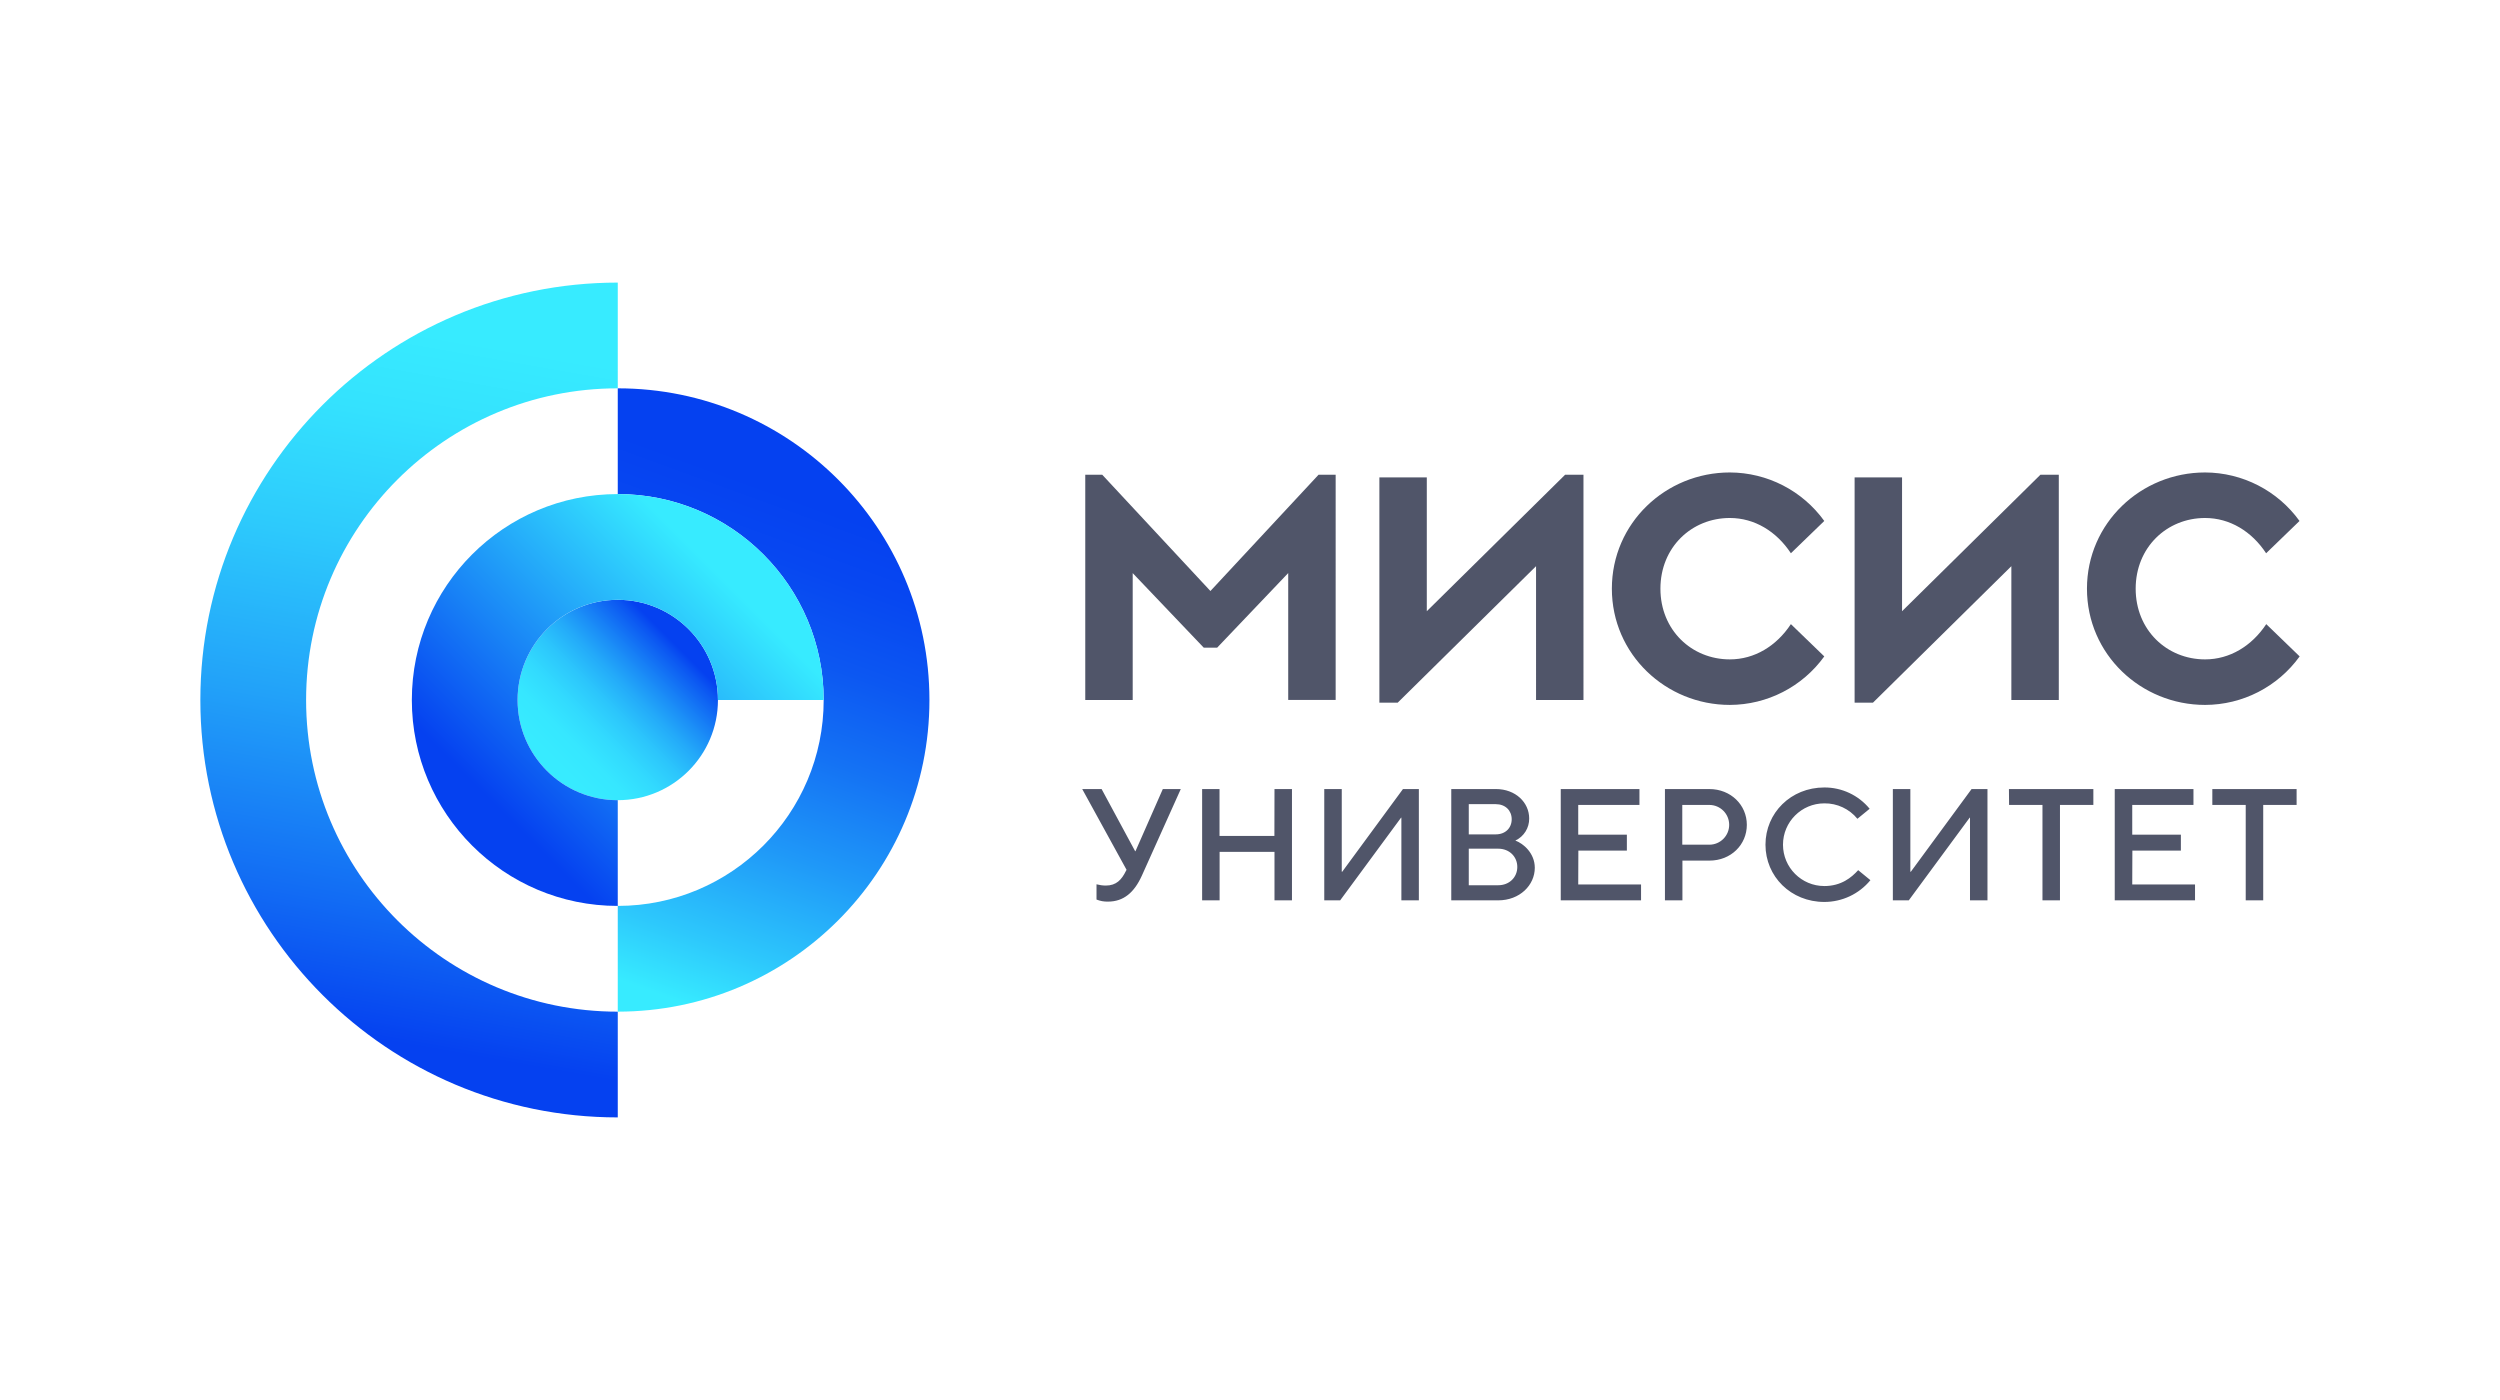
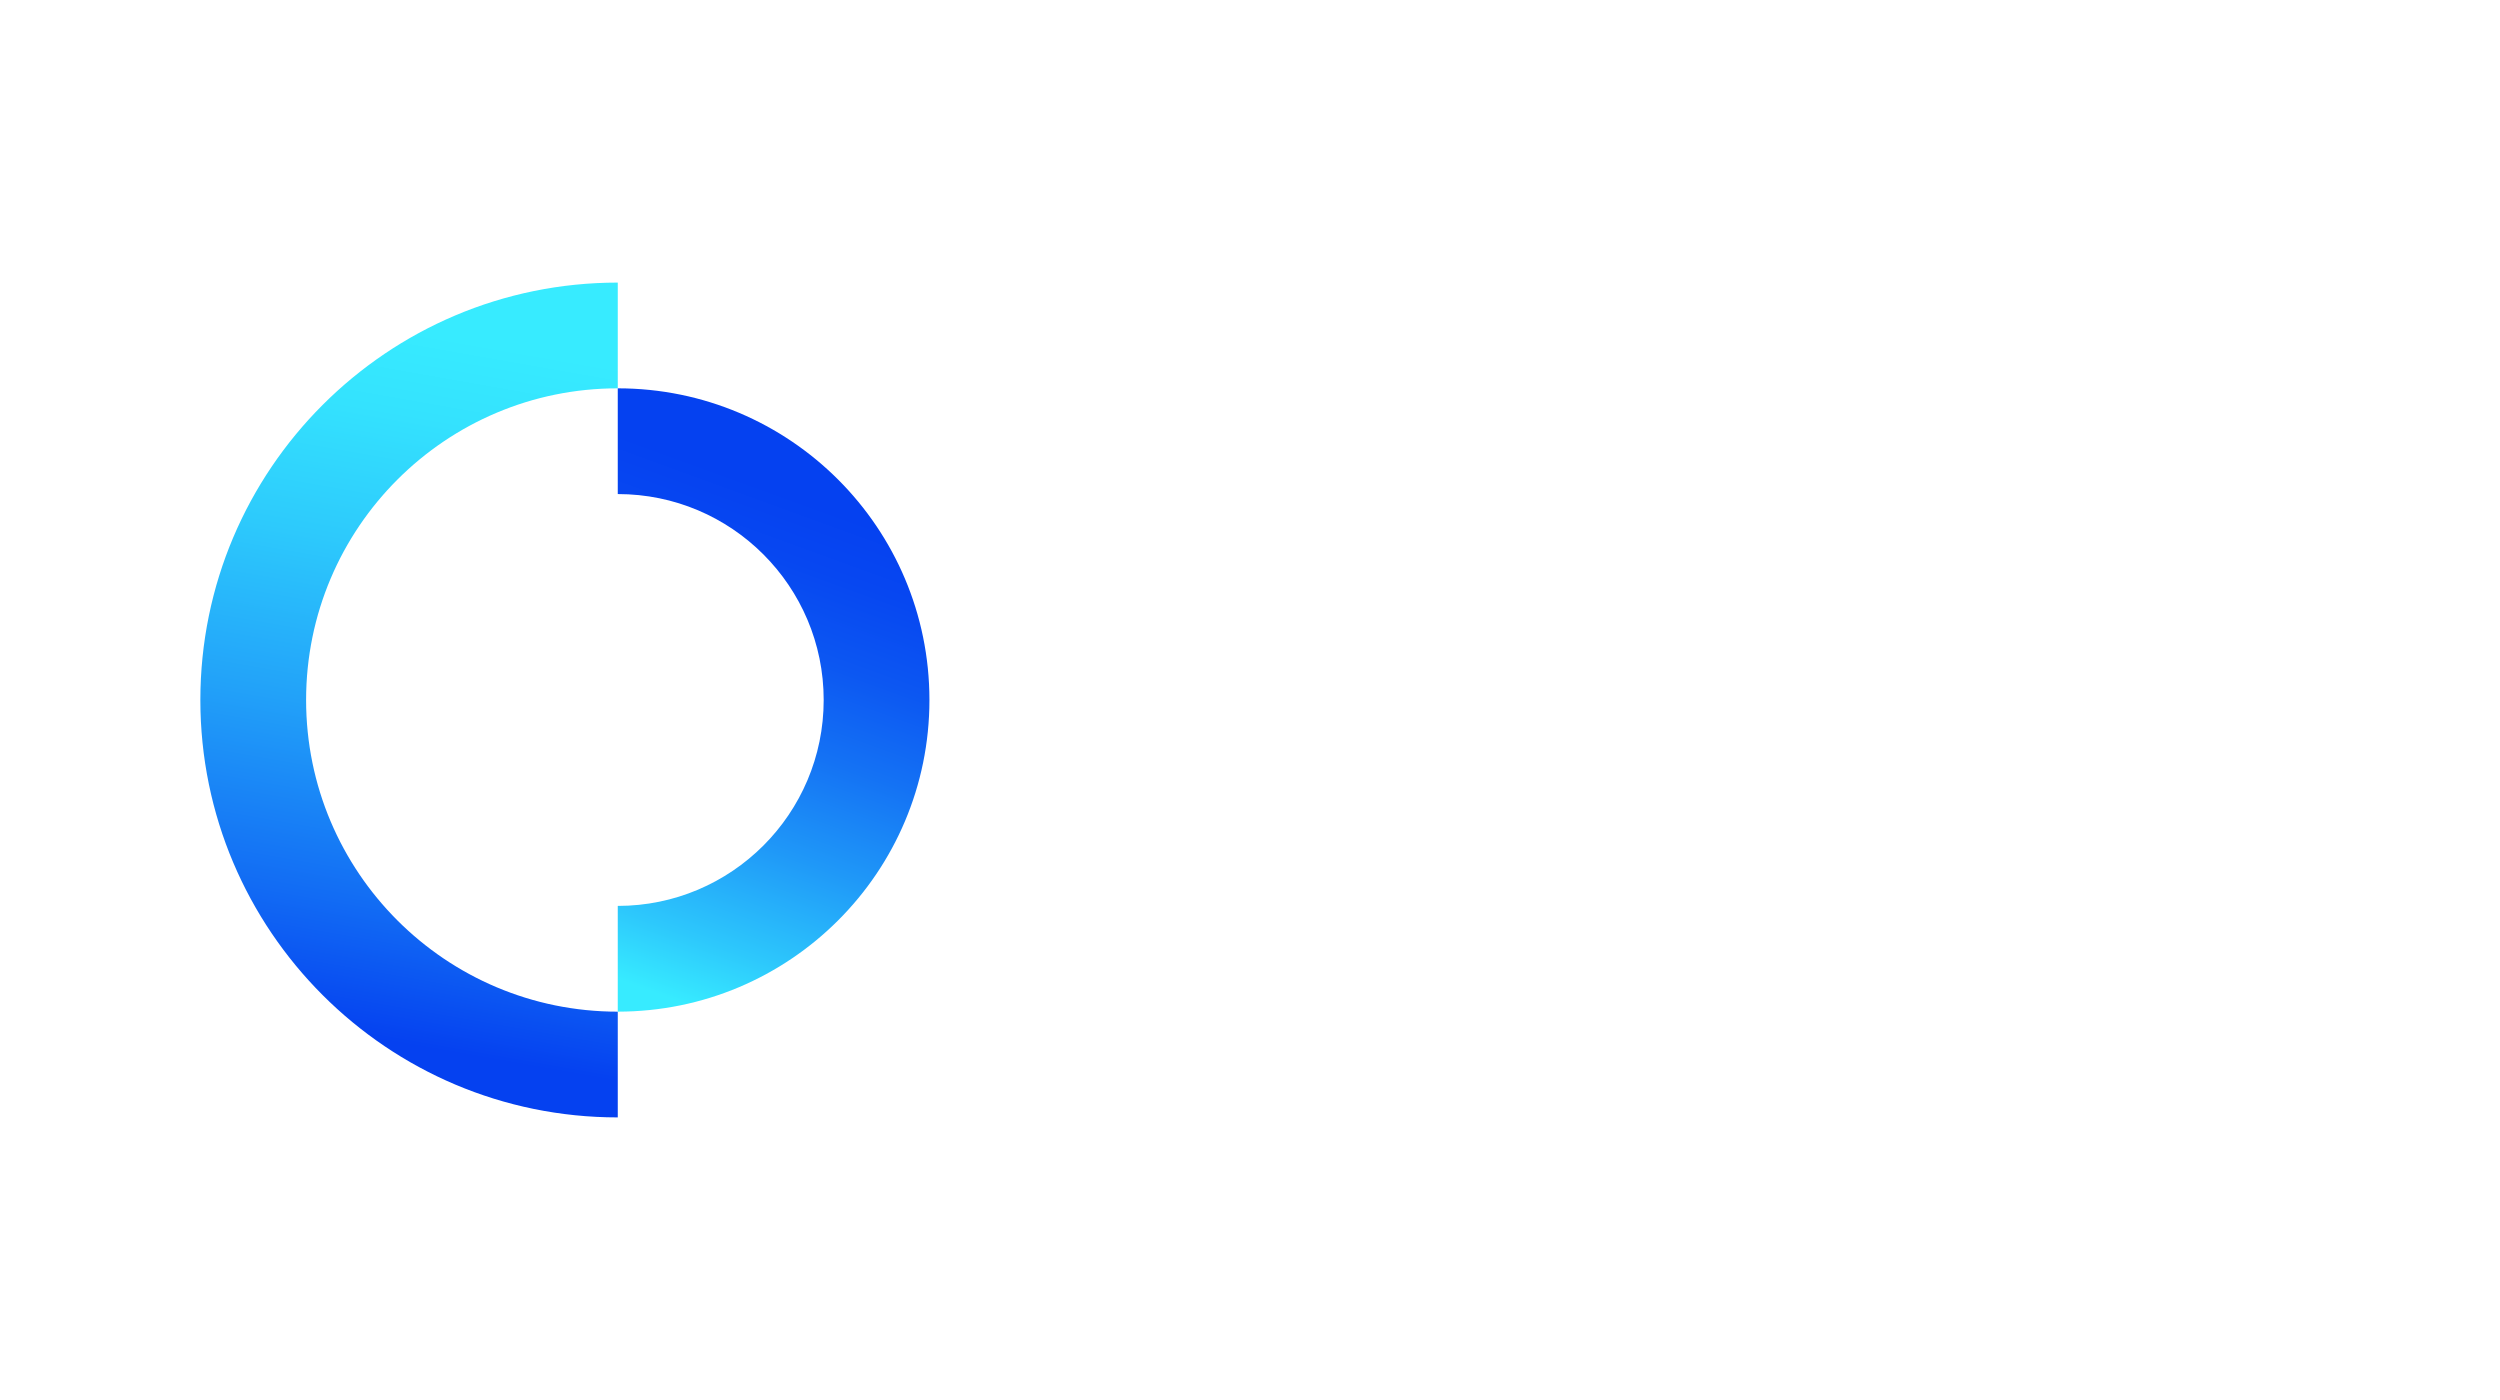
<svg xmlns="http://www.w3.org/2000/svg" version="1.1" id="Layer_1" x="0px" y="0px" viewBox="0 0 250 140" style="enable-background:new 0 0 250 140;" xml:space="preserve">
  <style type="text/css">
	.st0{fill:none;}
	.st1{fill:url(#SVGID_1_);}
	.st2{fill:url(#SVGID_00000040546767833173073850000015239839319445157015_);}
	.st3{fill:url(#SVGID_00000109013877319533426870000002297497853368942724_);}
	.st4{fill:url(#SVGID_00000101811242874327743190000008191082816063709338_);}
	.st5{fill:#505569;}
</style>
-   <rect y="8.224" class="st0" width="250" height="123.553" />
  <linearGradient id="SVGID_1_" gradientUnits="userSpaceOnUse" x1="37.54" y1="32.883" x2="51.927" y2="114.478" gradientTransform="matrix(1 0 0 -1 0 141)">
    <stop offset="0.05" style="stop-color:#0541F0" />
    <stop offset="0.21" style="stop-color:#126CF4" />
    <stop offset="0.44" style="stop-color:#22A2F9" />
    <stop offset="0.64" style="stop-color:#2DCAFC" />
    <stop offset="0.8" style="stop-color:#34E2FE" />
    <stop offset="0.9" style="stop-color:#37EBFF" />
  </linearGradient>
  <path class="st1" d="M61.776,101.167C44.564,101.167,30.61,87.213,30.61,70s13.954-31.167,31.167-31.167V28.259  c-23.041,0-41.741,18.7-41.741,41.741s18.7,41.741,41.741,41.741V101.167z" />
  <linearGradient id="SVGID_00000057112665456801693350000011675437639682707635_" gradientUnits="userSpaceOnUse" x1="54.693" y1="63.916" x2="68.86" y2="78.084" gradientTransform="matrix(1 0 0 -1 0 141)">
    <stop offset="0.06" style="stop-color:#37EBFF" />
    <stop offset="0.19" style="stop-color:#36E7FF" />
    <stop offset="0.32" style="stop-color:#32DAFE" />
    <stop offset="0.45" style="stop-color:#2CC6FC" />
    <stop offset="0.58" style="stop-color:#23A9F9" />
    <stop offset="0.71" style="stop-color:#1883F6" />
    <stop offset="0.85" style="stop-color:#0B56F2" />
    <stop offset="0.9" style="stop-color:#0541F0" />
  </linearGradient>
-   <circle style="fill:url(#SVGID_00000057112665456801693350000011675437639682707635_);" cx="61.776" cy="70" r="10.018" />
  <linearGradient id="SVGID_00000010288947949885428100000013800534074676635060_" gradientUnits="userSpaceOnUse" x1="61.399" y1="39.971" x2="82.078" y2="96.787" gradientTransform="matrix(1 0 0 -1 0 141)">
    <stop offset="0.05" style="stop-color:#37EBFF" />
    <stop offset="0.16" style="stop-color:#2DC8FC" />
    <stop offset="0.34" style="stop-color:#1F98F8" />
    <stop offset="0.51" style="stop-color:#1472F4" />
    <stop offset="0.66" style="stop-color:#0C57F2" />
    <stop offset="0.8" style="stop-color:#0747F1" />
    <stop offset="0.9" style="stop-color:#0541F0" />
  </linearGradient>
  <path style="fill:url(#SVGID_00000010288947949885428100000013800534074676635060_);" d="M61.776,38.833L61.776,38.833v10.574l0,0  c11.373,0,20.592,9.219,20.592,20.592s-9.219,20.592-20.592,20.592l0,0v10.574l0,0c17.213,0,31.167-13.954,31.167-31.167  S78.989,38.833,61.776,38.833z" />
  <linearGradient id="SVGID_00000065038073171871761110000015909683300069488280_" gradientUnits="userSpaceOnUse" x1="45.084" y1="58.571" x2="74.204" y2="87.694" gradientTransform="matrix(1 0 0 -1 0 141)">
    <stop offset="0.11" style="stop-color:#0541F0" />
    <stop offset="0.89" style="stop-color:#37EBFF" />
  </linearGradient>
-   <path style="fill:url(#SVGID_00000065038073171871761110000015909683300069488280_);" d="M61.776,80.018  c-5.533,0-10.018-4.485-10.018-10.018s4.485-10.018,10.018-10.018S71.794,64.467,71.794,70h10.574  c0-11.373-9.219-20.592-20.592-20.592S41.184,58.627,41.184,70s9.219,20.592,20.592,20.592V80.018z" />
-   <path class="st5" d="M113.546,85.122h-0.031l-3.355-6.218h-1.939l4.435,8.079l-0.062,0.111c-0.43,0.873-0.955,1.463-2.019,1.463  c-0.312-0.003-0.623-0.046-0.924-0.127v1.525c0.364,0.146,0.754,0.217,1.146,0.207c1.558,0,2.622-0.906,3.386-2.591l3.896-8.667  h-1.797L113.546,85.122z M127.44,83.595h-5.488v-4.691h-1.739v11.131h1.748v-4.851h5.488v4.851h1.748V78.905h-1.748L127.44,83.595z   M134.223,87.173h-0.047v-8.268h-1.75v11.131h1.59l6.089-8.268h0.033v8.268h1.748V78.905h-1.59L134.223,87.173z M151.536,84.056  c0.855-0.401,1.396-1.266,1.382-2.211c0-1.589-1.351-2.941-3.339-2.941h-4.452v11.131h4.695c2.148,0,3.658-1.512,3.658-3.259  C153.475,85.314,152.346,84.359,151.536,84.056L151.536,84.056z M146.877,80.416h2.703c0.955,0,1.59,0.634,1.59,1.509  c0,0.875-0.634,1.512-1.59,1.512h-2.703L146.877,80.416z M149.822,88.524h-2.945v-3.655h2.945c1.113,0,1.908,0.795,1.908,1.828  S150.935,88.524,149.822,88.524z M157.836,85.058h4.851v-1.589h-4.864v-2.974h6.122v-1.59h-7.87v11.131h8.03v-1.59h-6.282  L157.836,85.058z M170.946,78.905h-4.452v11.131h1.748V86.06h2.705c2.146,0,3.736-1.589,3.736-3.577s-1.603-3.577-3.749-3.577  H170.946z M170.946,84.47h-2.718v-3.976h2.705c1.098,0.001,1.987,0.893,1.985,1.991c-0.001,1.096-0.889,1.984-1.985,1.985H170.946z   M182.433,88.604c-2.283,0-4.134-1.851-4.134-4.134s1.851-4.134,4.134-4.134c1.28-0.016,2.498,0.552,3.308,1.543l1.224-1.002  c-1.114-1.356-2.778-2.138-4.533-2.13c-3.339,0-5.884,2.542-5.884,5.724s2.545,5.724,5.884,5.724  c1.785,0.001,3.477-0.798,4.61-2.177l-1.224-1.002c-0.663,0.73-1.683,1.59-3.399,1.59H182.433z M191.084,87.173h-0.049v-8.268h-1.75  v11.131h1.592l6.089-8.268h0.033v8.268h1.748V78.905h-1.589L191.084,87.173z M200.908,80.494h3.339v9.541h1.75v-9.541h3.339v-1.59  h-8.442L200.908,80.494z M213.237,85.058h4.851v-1.589h-4.864v-2.974h6.122v-1.59h-7.872v11.131h8.028v-1.59h-6.278L213.237,85.058z   M221.233,78.905v1.59h3.339v9.541h1.75v-9.541h3.339v-1.59H221.233z" />
-   <path class="st5" d="M121.042,59.101l-10.817-11.627h-1.699V70h4.744V57.311l7.108,7.458h1.336l7.108-7.462v12.689h4.744V47.473  h-1.71L121.042,59.101z M142.68,61.122V47.738h-4.742v22.527h1.834l13.833-13.646V70h4.742V47.473h-1.834L142.68,61.122z   M172.985,51.799c2.464,0,4.662,1.336,6.104,3.526l3.339-3.228c-2.189-3.036-5.7-4.84-9.443-4.851  c-6.407,0-11.799,5.053-11.799,11.623c0,6.569,5.403,11.623,11.799,11.623c3.743-0.011,7.254-1.815,9.443-4.851l-3.339-3.228  c-1.443,2.191-3.64,3.526-6.104,3.526c-3.827,0-6.943-2.934-6.943-7.07S169.159,51.799,172.985,51.799L172.985,51.799z   M190.205,61.122V47.738h-4.744v22.527h1.837l13.838-13.646V70h4.744V47.473h-1.837L190.205,61.122z M220.51,65.939  c-3.829,0-6.943-2.934-6.943-7.07s3.117-7.07,6.943-7.07c2.464,0,4.662,1.336,6.102,3.526l3.339-3.228  c-2.19-3.036-5.701-4.839-9.443-4.851c-6.409,0-11.812,5.053-11.812,11.623s5.403,11.623,11.812,11.623  c3.748-0.008,7.264-1.811,9.457-4.851l-3.339-3.228C225.171,64.604,222.974,65.939,220.51,65.939L220.51,65.939z" />
</svg>